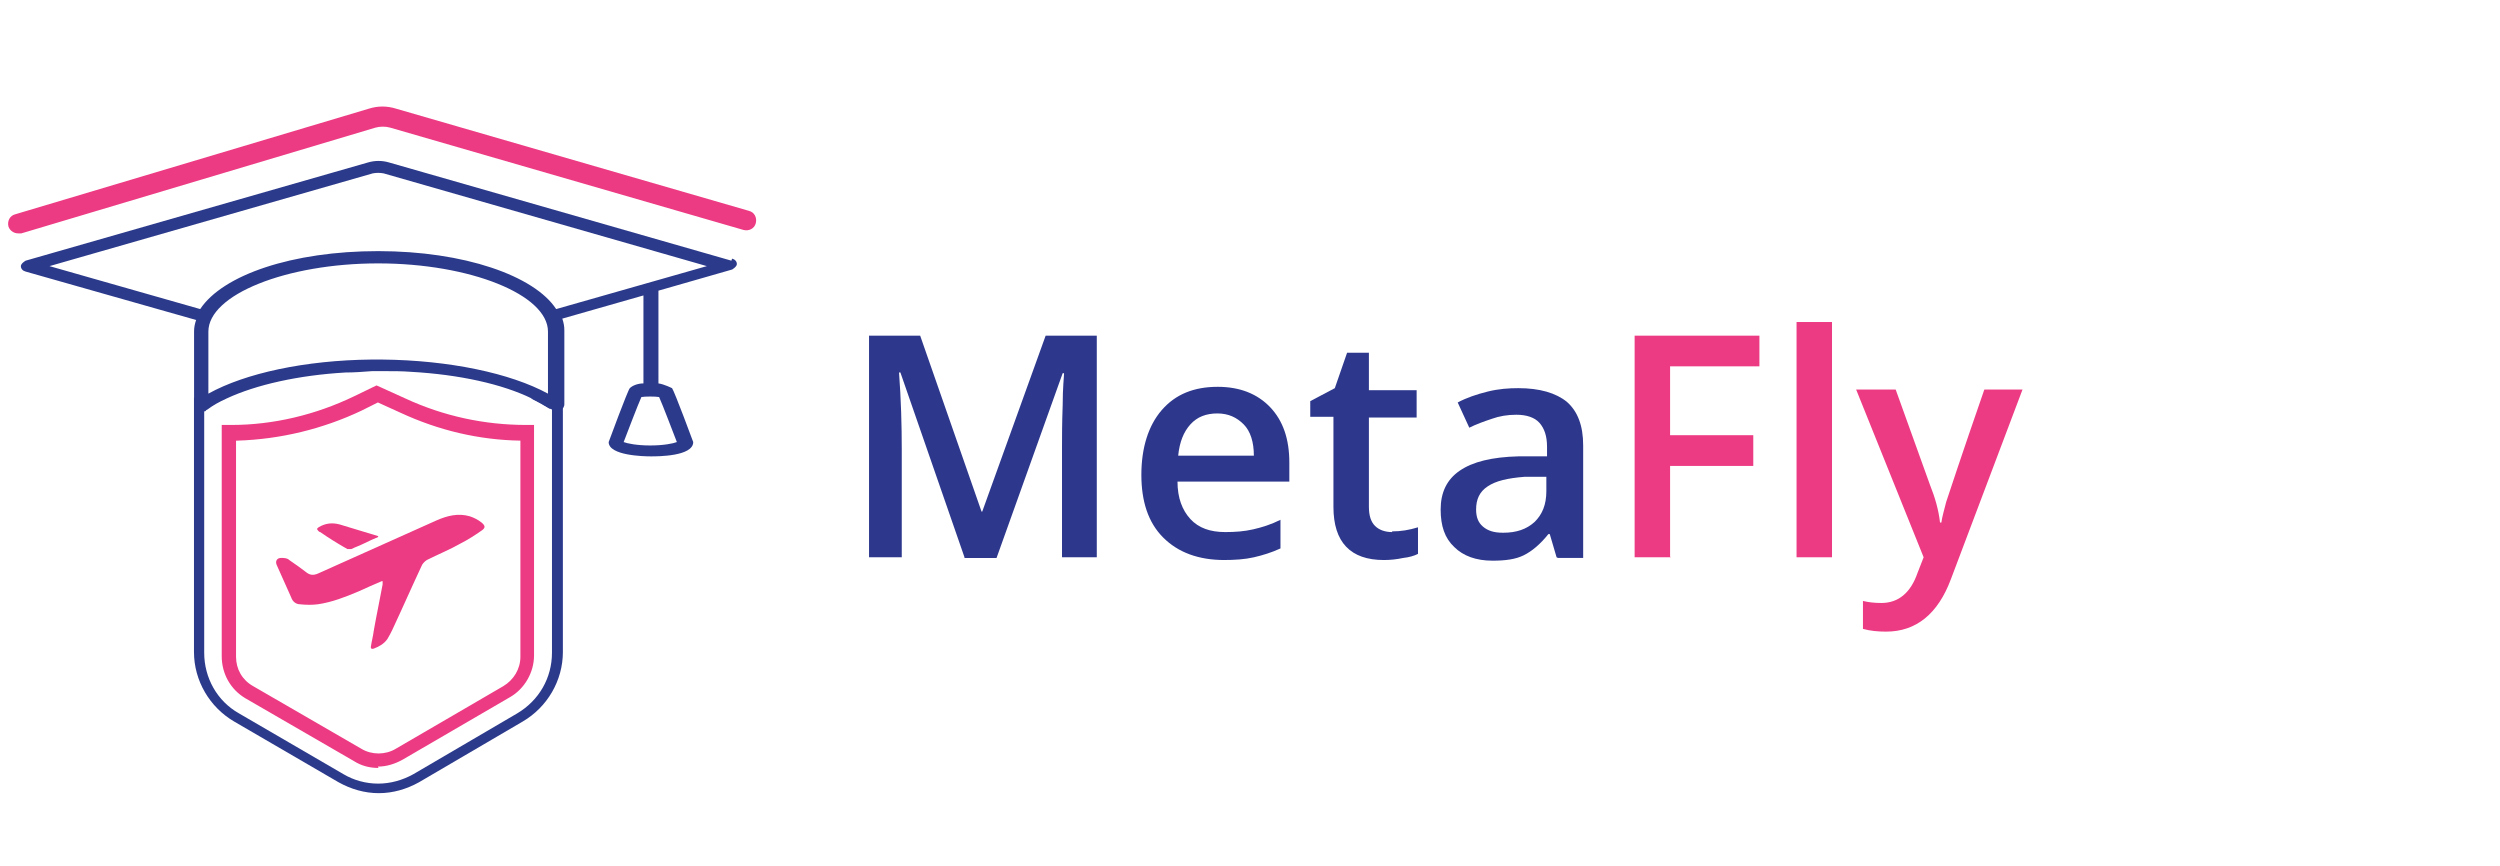
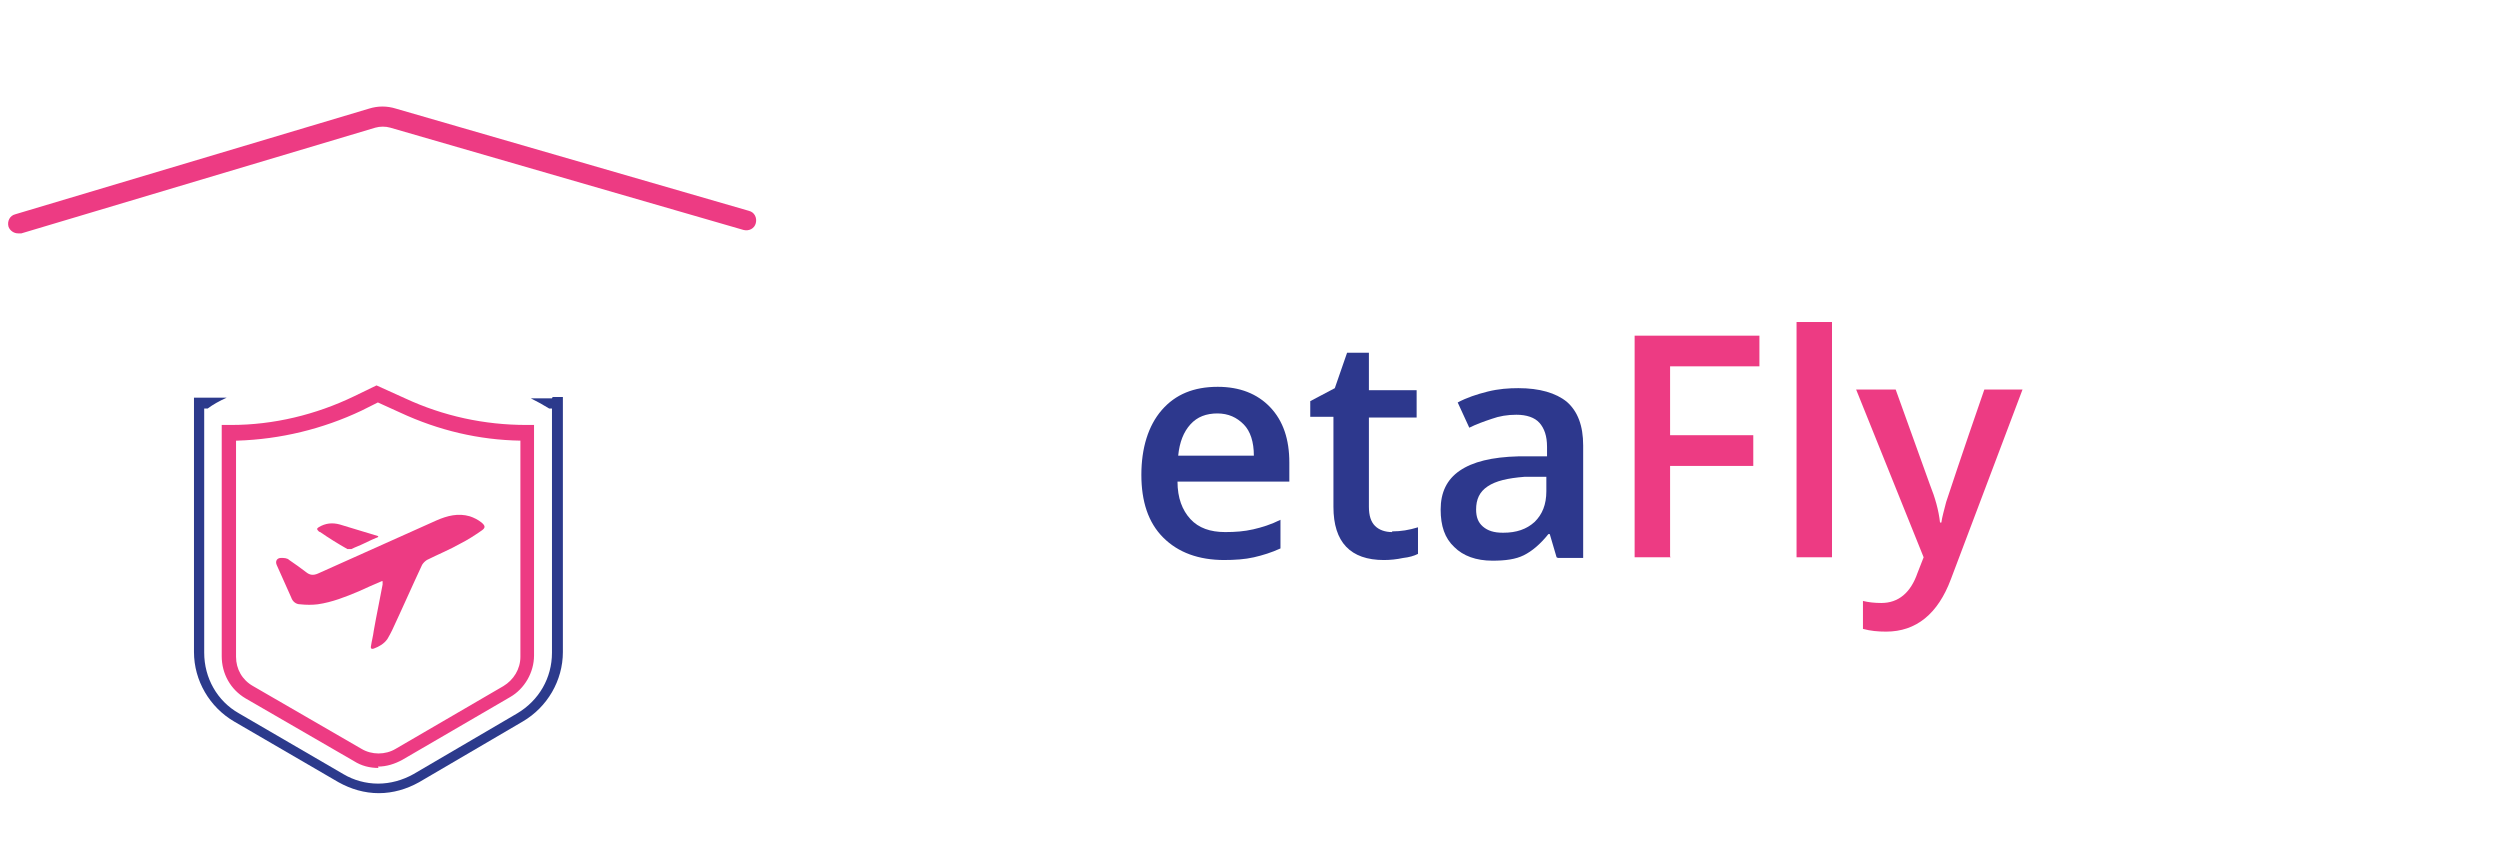
<svg xmlns="http://www.w3.org/2000/svg" width="176" height="61" viewBox="0 0 176 61" fill="none">
  <g clip-path="url(#clip0_6930_6297)">
-     <path d="M67.9 39.233L63.388 26.223H63.292C63.436 28.143 63.484 29.968 63.484 31.648V39.233H61.18V23.631H64.78L69.101 36.016H69.149L73.613 23.631H77.214V39.233H74.765V31.552C74.765 30.784 74.765 29.776 74.813 28.527C74.813 27.279 74.909 26.511 74.909 26.271H74.813L70.157 39.281H67.9V39.233Z" fill="#2D388D" />
    <path d="M86.208 39.426C84.384 39.426 82.944 38.898 81.888 37.842C80.832 36.786 80.352 35.297 80.352 33.425C80.352 31.553 80.832 29.969 81.792 28.865C82.752 27.761 84.048 27.232 85.728 27.232C87.264 27.232 88.513 27.712 89.425 28.673C90.337 29.633 90.769 30.929 90.769 32.561V33.905H82.896C82.896 35.057 83.232 35.922 83.808 36.546C84.384 37.17 85.2 37.458 86.256 37.458C86.976 37.458 87.6 37.41 88.225 37.266C88.849 37.122 89.473 36.93 90.145 36.594V38.61C89.521 38.898 88.897 39.09 88.272 39.234C87.648 39.378 86.928 39.426 86.112 39.426H86.208ZM85.728 29.105C84.912 29.105 84.288 29.345 83.808 29.873C83.328 30.401 83.04 31.121 82.944 32.081H88.272C88.272 31.121 88.032 30.353 87.552 29.873C87.072 29.393 86.496 29.105 85.68 29.105H85.728Z" fill="#2D388D" />
    <path d="M98.003 37.41C98.627 37.41 99.203 37.314 99.827 37.122V38.994C99.539 39.138 99.203 39.234 98.771 39.282C98.339 39.378 97.859 39.426 97.427 39.426C95.075 39.426 93.874 38.178 93.874 35.681V29.345H92.242V28.24L93.97 27.328L94.835 24.832H96.371V27.472H99.731V29.393H96.371V35.681C96.371 36.305 96.515 36.737 96.803 37.026C97.091 37.314 97.523 37.458 98.003 37.458V37.41Z" fill="#2D388D" />
    <path d="M109.583 39.232L109.103 37.599H109.007C108.431 38.319 107.855 38.8 107.279 39.088C106.703 39.376 105.982 39.472 105.07 39.472C103.918 39.472 103.006 39.136 102.382 38.512C101.71 37.888 101.422 37.023 101.422 35.871C101.422 34.671 101.854 33.759 102.766 33.135C103.678 32.511 105.022 32.175 106.895 32.127H108.911V31.455C108.911 30.687 108.719 30.159 108.383 29.774C108.047 29.39 107.471 29.198 106.751 29.198C106.126 29.198 105.55 29.294 105.022 29.486C104.446 29.678 103.918 29.87 103.438 30.11L102.622 28.334C103.246 27.998 103.966 27.758 104.734 27.566C105.502 27.374 106.222 27.326 106.895 27.326C108.383 27.326 109.535 27.662 110.303 28.286C111.071 28.958 111.455 29.967 111.455 31.359V39.28H109.679L109.583 39.232ZM105.838 37.504C106.751 37.504 107.471 37.264 108.047 36.735C108.575 36.207 108.863 35.535 108.863 34.575V33.567H107.327C106.126 33.663 105.31 33.855 104.734 34.239C104.158 34.623 103.918 35.151 103.918 35.871C103.918 36.399 104.062 36.783 104.398 37.072C104.734 37.359 105.166 37.504 105.79 37.504H105.838Z" fill="#2D388D" />
    <path d="M117.622 39.233H115.078V23.631H123.863V25.791H117.574V30.64H123.431V32.8H117.574V39.185L117.622 39.233Z" fill="#ED3B83" />
    <path d="M128.973 39.232H126.477V22.67H128.973V39.232Z" fill="#ED3B83" />
    <path d="M130.72 27.424H133.456L135.857 34.097C136.241 35.057 136.481 35.921 136.577 36.785H136.673C136.721 36.401 136.865 35.921 137.009 35.345C137.201 34.769 138.065 32.128 139.697 27.424H142.385L137.345 40.77C136.433 43.218 134.896 44.466 132.784 44.466C132.208 44.466 131.68 44.418 131.152 44.274V42.306C131.536 42.402 131.968 42.45 132.448 42.45C133.648 42.45 134.512 41.73 134.992 40.337L135.424 39.233L130.672 27.424H130.72Z" fill="#ED3B83" />
    <path d="M38.859 28.043H37.371C37.851 28.283 38.283 28.523 38.667 28.763H38.859V45.95C38.859 47.726 37.947 49.31 36.411 50.222L29.114 54.495C28.346 54.927 27.482 55.167 26.618 55.167C25.754 55.167 24.89 54.927 24.169 54.495L16.825 50.222C15.289 49.358 14.376 47.726 14.376 45.95V28.763H14.616C15 28.475 15.432 28.235 15.961 27.995H14.376H13.656V45.901C13.656 47.918 14.76 49.79 16.489 50.798L23.834 55.071C24.698 55.551 25.658 55.839 26.666 55.839C27.674 55.839 28.634 55.551 29.498 55.071L36.795 50.798C38.523 49.79 39.627 47.918 39.627 45.901V27.947H38.907L38.859 28.043Z" fill="#2C3A8C" />
    <path d="M26.651 54.064C26.027 54.064 25.451 53.92 24.922 53.584L17.29 49.168C16.233 48.544 15.609 47.439 15.609 46.191V29.917H16.282C19.258 29.917 22.234 29.197 24.922 27.901L26.507 27.133L28.523 28.045C31.211 29.293 34.092 29.917 37.068 29.917H37.596V46.143C37.596 47.343 36.924 48.495 35.916 49.072L28.331 53.488C27.803 53.776 27.227 53.968 26.603 53.968M16.617 31.021V46.239C16.617 47.103 17.05 47.871 17.818 48.303L25.451 52.72C26.171 53.152 27.131 53.152 27.851 52.72L35.436 48.303C36.156 47.871 36.636 47.103 36.636 46.239V31.021C33.708 30.973 30.875 30.301 28.187 29.053L26.603 28.333L25.451 28.909C22.714 30.205 19.738 30.925 16.713 31.021" fill="#ED3B83" />
-     <path d="M51.491 18.351L27.392 11.438C26.912 11.294 26.384 11.294 25.904 11.438L1.805 18.351C1.805 18.351 1.469 18.543 1.469 18.735C1.469 18.927 1.613 19.071 1.805 19.119L13.806 22.527C13.71 22.816 13.662 23.056 13.662 23.344V28.576C13.662 28.576 13.662 28.624 13.662 28.672C13.662 28.816 13.806 28.912 13.95 28.96C13.998 28.96 14.094 28.96 14.142 28.96C14.19 28.96 14.286 28.96 14.382 28.96C14.43 28.96 14.478 28.96 14.526 28.864C14.526 28.864 14.574 28.864 14.622 28.816C15.007 28.528 15.438 28.288 15.967 28.048C18.031 27.088 21.007 26.416 24.32 26.224C24.944 26.224 25.568 26.176 26.192 26.128C26.336 26.128 26.528 26.128 26.672 26.128C26.768 26.128 26.912 26.128 27.008 26.128C27.68 26.128 28.304 26.128 28.928 26.176C32.337 26.368 35.361 27.04 37.425 28.048C37.905 28.288 38.337 28.528 38.721 28.768C38.721 28.768 38.769 28.768 38.817 28.816C38.817 28.816 38.865 28.816 38.913 28.864C39.057 28.912 39.249 28.912 39.394 28.864C39.538 28.864 39.586 28.768 39.682 28.672C39.682 28.624 39.73 28.576 39.73 28.48V23.248C39.73 22.96 39.682 22.72 39.586 22.431L45.298 20.799V26.992C44.914 26.992 44.53 27.136 44.338 27.328C44.194 27.472 42.85 31.121 42.85 31.121C42.85 32.081 45.346 32.129 45.826 32.129C46.306 32.129 48.803 32.129 48.803 31.121C48.803 31.121 47.507 27.616 47.315 27.328C47.315 27.328 46.739 27.04 46.354 26.992V20.463L51.539 18.975C51.539 18.975 51.875 18.783 51.875 18.591C51.875 18.399 51.731 18.255 51.539 18.207M26.912 25.312C26.912 25.312 26.72 25.312 26.624 25.312C26.48 25.312 26.288 25.312 26.144 25.312C21.487 25.36 17.263 26.272 14.67 27.712V23.344C14.67 20.751 20.143 18.543 26.624 18.543C33.105 18.543 38.577 20.751 38.577 23.344V27.712C35.937 26.272 31.616 25.36 26.912 25.312ZM46.402 27.952C46.642 28.48 47.41 30.497 47.651 31.121C47.41 31.217 46.738 31.361 45.778 31.361C44.818 31.361 44.146 31.217 43.906 31.121C44.146 30.497 44.914 28.48 45.154 27.952C45.394 27.904 46.162 27.904 46.402 27.952ZM39.154 21.759C37.617 19.407 32.673 17.679 26.624 17.679C20.575 17.679 15.679 19.359 14.094 21.759L3.485 18.735L26.24 12.206C26.48 12.158 26.768 12.158 27.008 12.206L49.763 18.735L39.154 21.759Z" fill="#2C3A8C" />
    <path d="M1.267 16.429C0.979 16.429 0.691 16.237 0.595 15.949C0.499 15.565 0.691 15.181 1.075 15.085L25.99 7.644C26.614 7.452 27.238 7.452 27.862 7.644L52.729 14.845C53.113 14.941 53.305 15.325 53.209 15.709C53.113 16.093 52.729 16.285 52.345 16.189L27.478 8.988C27.142 8.892 26.758 8.892 26.422 8.988L1.507 16.429C1.507 16.429 1.363 16.429 1.315 16.429" fill="#ED3B83" />
    <path d="M26.887 40.91C26.311 41.15 25.783 41.39 25.255 41.63C24.343 42.014 23.383 42.398 22.374 42.542C21.99 42.59 21.558 42.59 21.126 42.542C20.838 42.542 20.598 42.35 20.502 42.062C20.166 41.294 19.83 40.574 19.494 39.806C19.35 39.518 19.494 39.278 19.782 39.278C19.974 39.278 20.214 39.278 20.358 39.422C20.79 39.71 21.174 39.998 21.558 40.286C21.798 40.478 22.038 40.526 22.374 40.382C25.159 39.134 27.943 37.886 30.727 36.638C31.495 36.301 32.264 36.109 33.08 36.349C33.368 36.445 33.656 36.59 33.896 36.782C34.184 37.022 34.184 37.166 33.896 37.358C33.416 37.694 32.888 38.03 32.408 38.27C31.64 38.702 30.823 39.038 30.055 39.422C29.911 39.518 29.815 39.614 29.719 39.758C28.999 41.294 28.327 42.83 27.607 44.366C27.511 44.559 27.415 44.751 27.271 44.99C27.031 45.327 26.695 45.519 26.311 45.663C26.167 45.711 26.071 45.663 26.119 45.471C26.167 45.135 26.263 44.798 26.311 44.414C26.503 43.31 26.743 42.206 26.935 41.15C26.935 41.102 26.935 41.006 26.935 40.91" fill="#ED3B83" />
    <path d="M26.661 37.788C26.325 37.932 25.989 38.077 25.605 38.269C25.317 38.413 25.029 38.508 24.741 38.653C24.645 38.653 24.549 38.653 24.453 38.653C23.78 38.269 23.156 37.885 22.532 37.452C22.532 37.452 22.484 37.452 22.436 37.404C22.292 37.26 22.292 37.212 22.436 37.116C22.916 36.828 23.396 36.78 23.924 36.924C24.837 37.212 25.701 37.453 26.613 37.74C26.613 37.74 26.613 37.74 26.613 37.788" fill="#ED3B83" />
  </g>
  <defs>
    <clipPath id="clip0_6930_6297">
      <rect width="175" height="60" fill="white" transform="translate(0.379 0.893)" />
    </clipPath>
  </defs>
</svg>